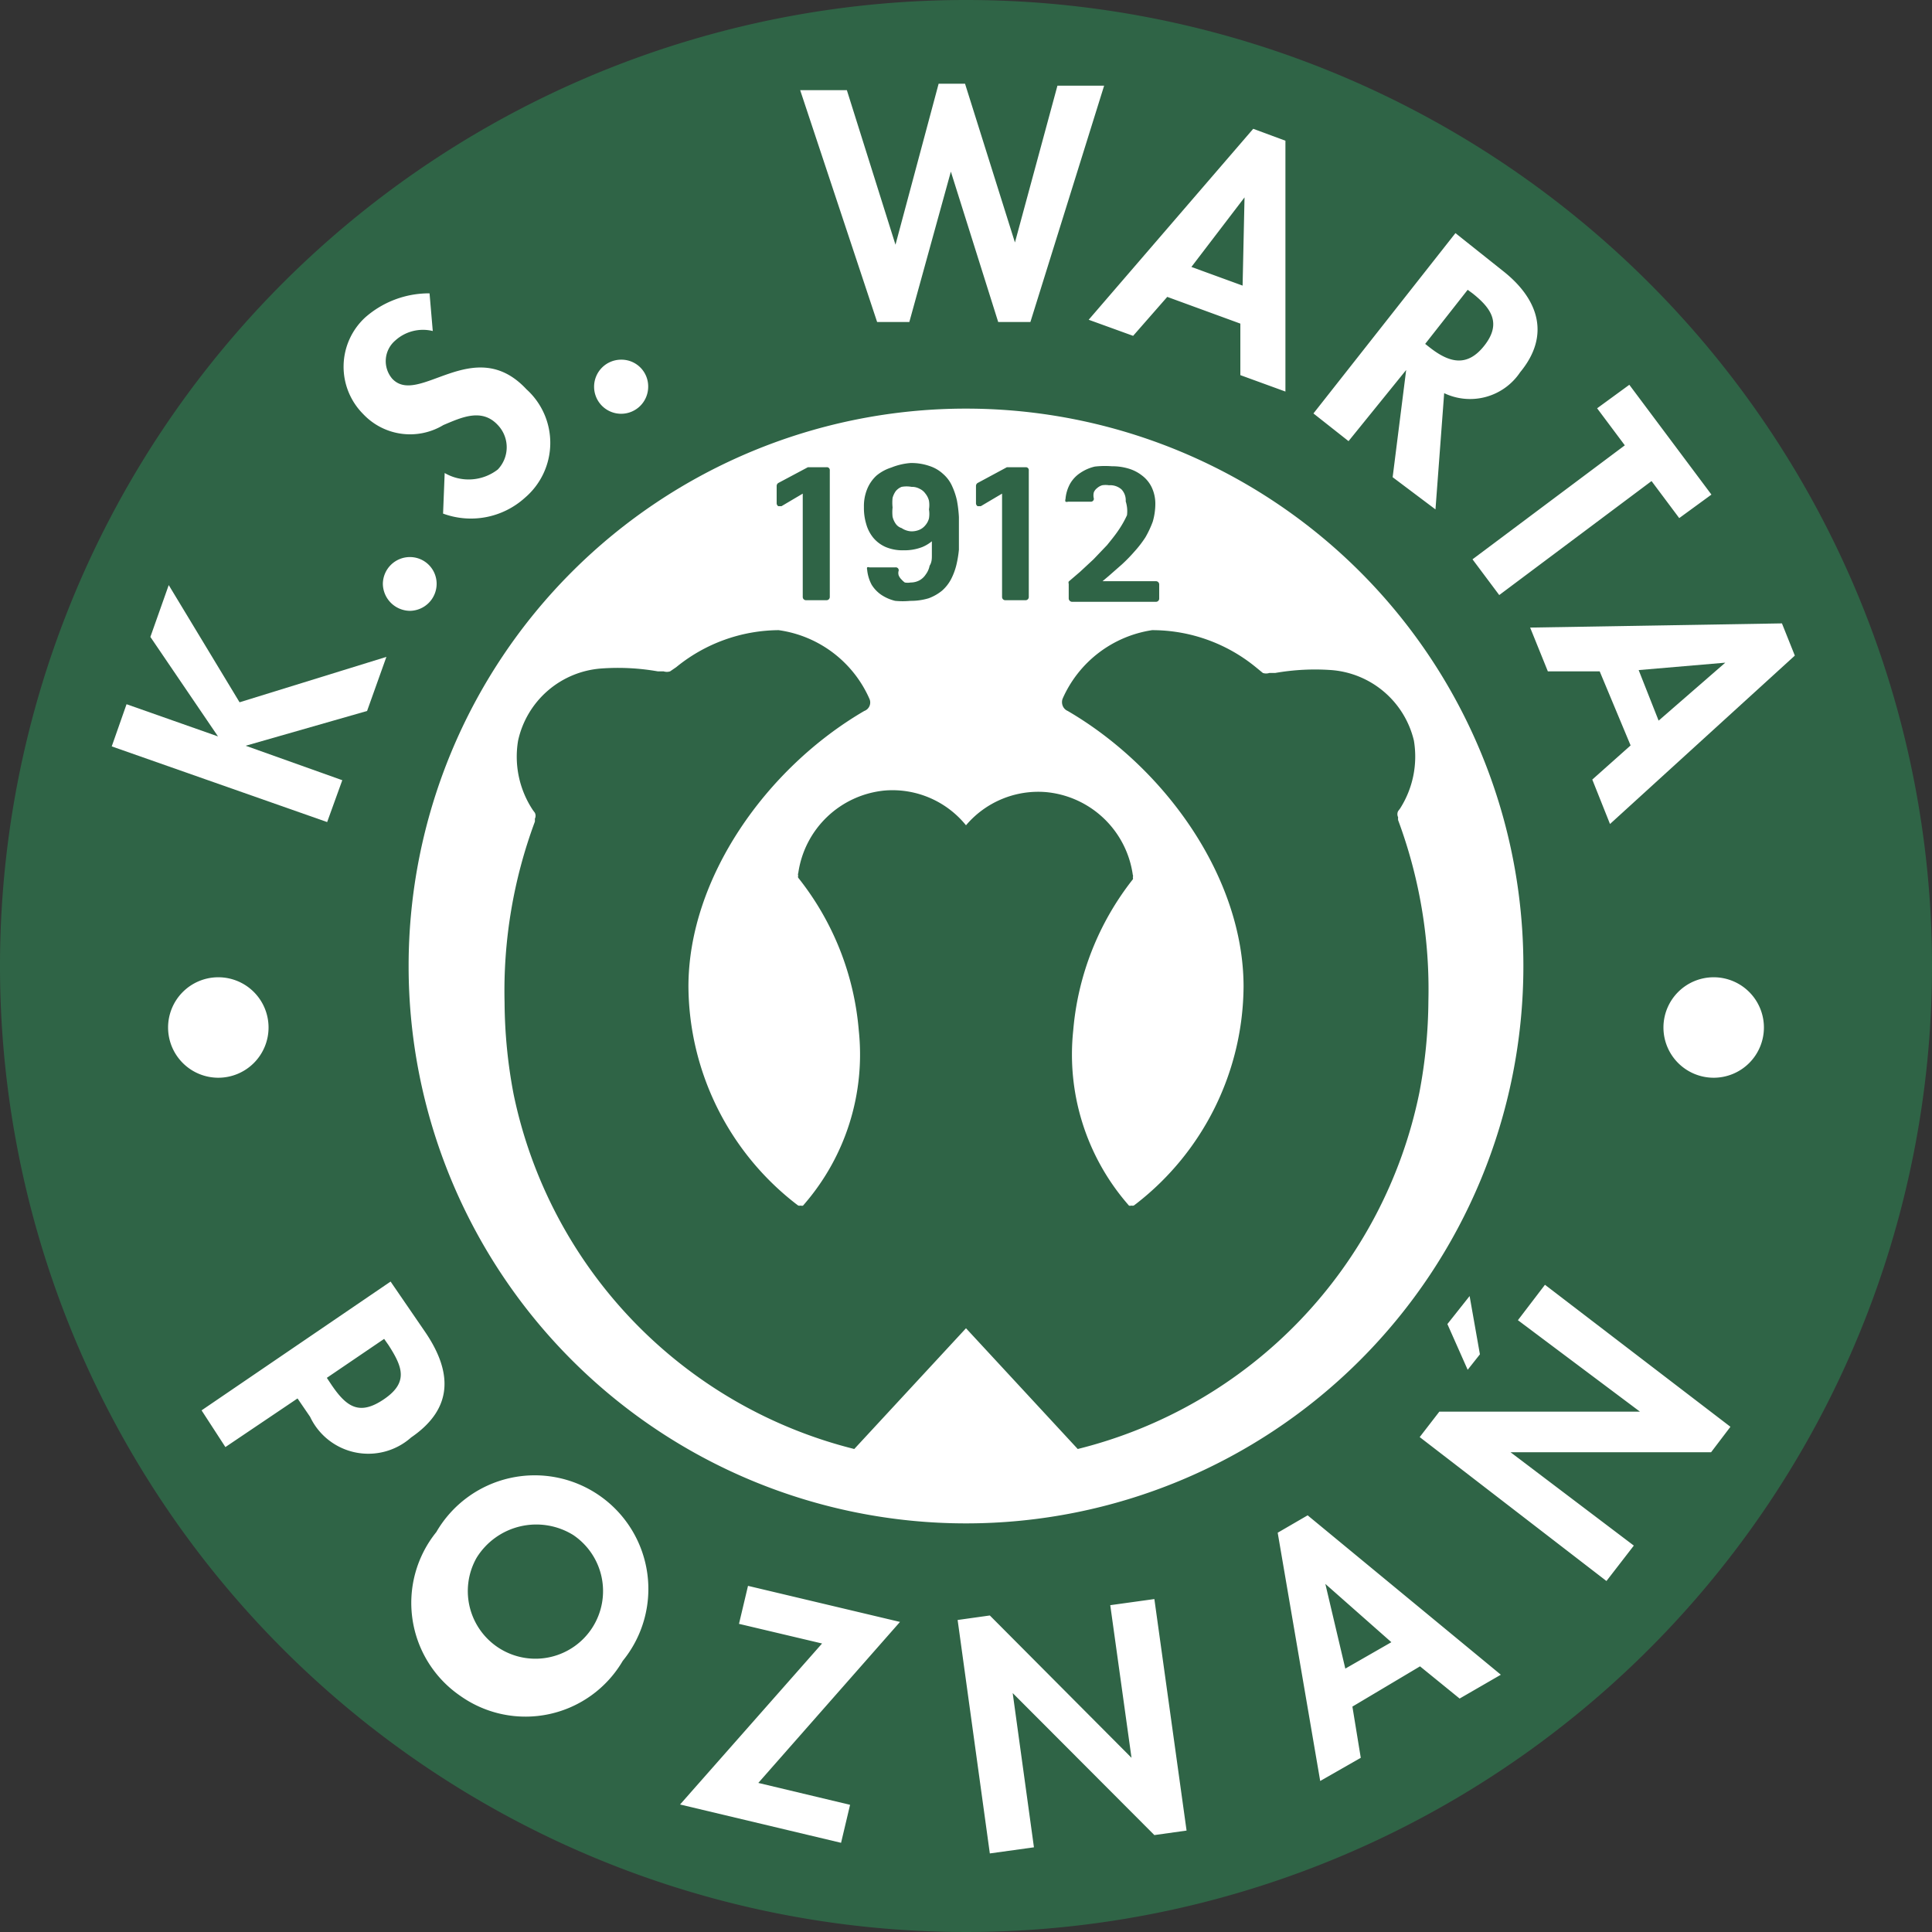
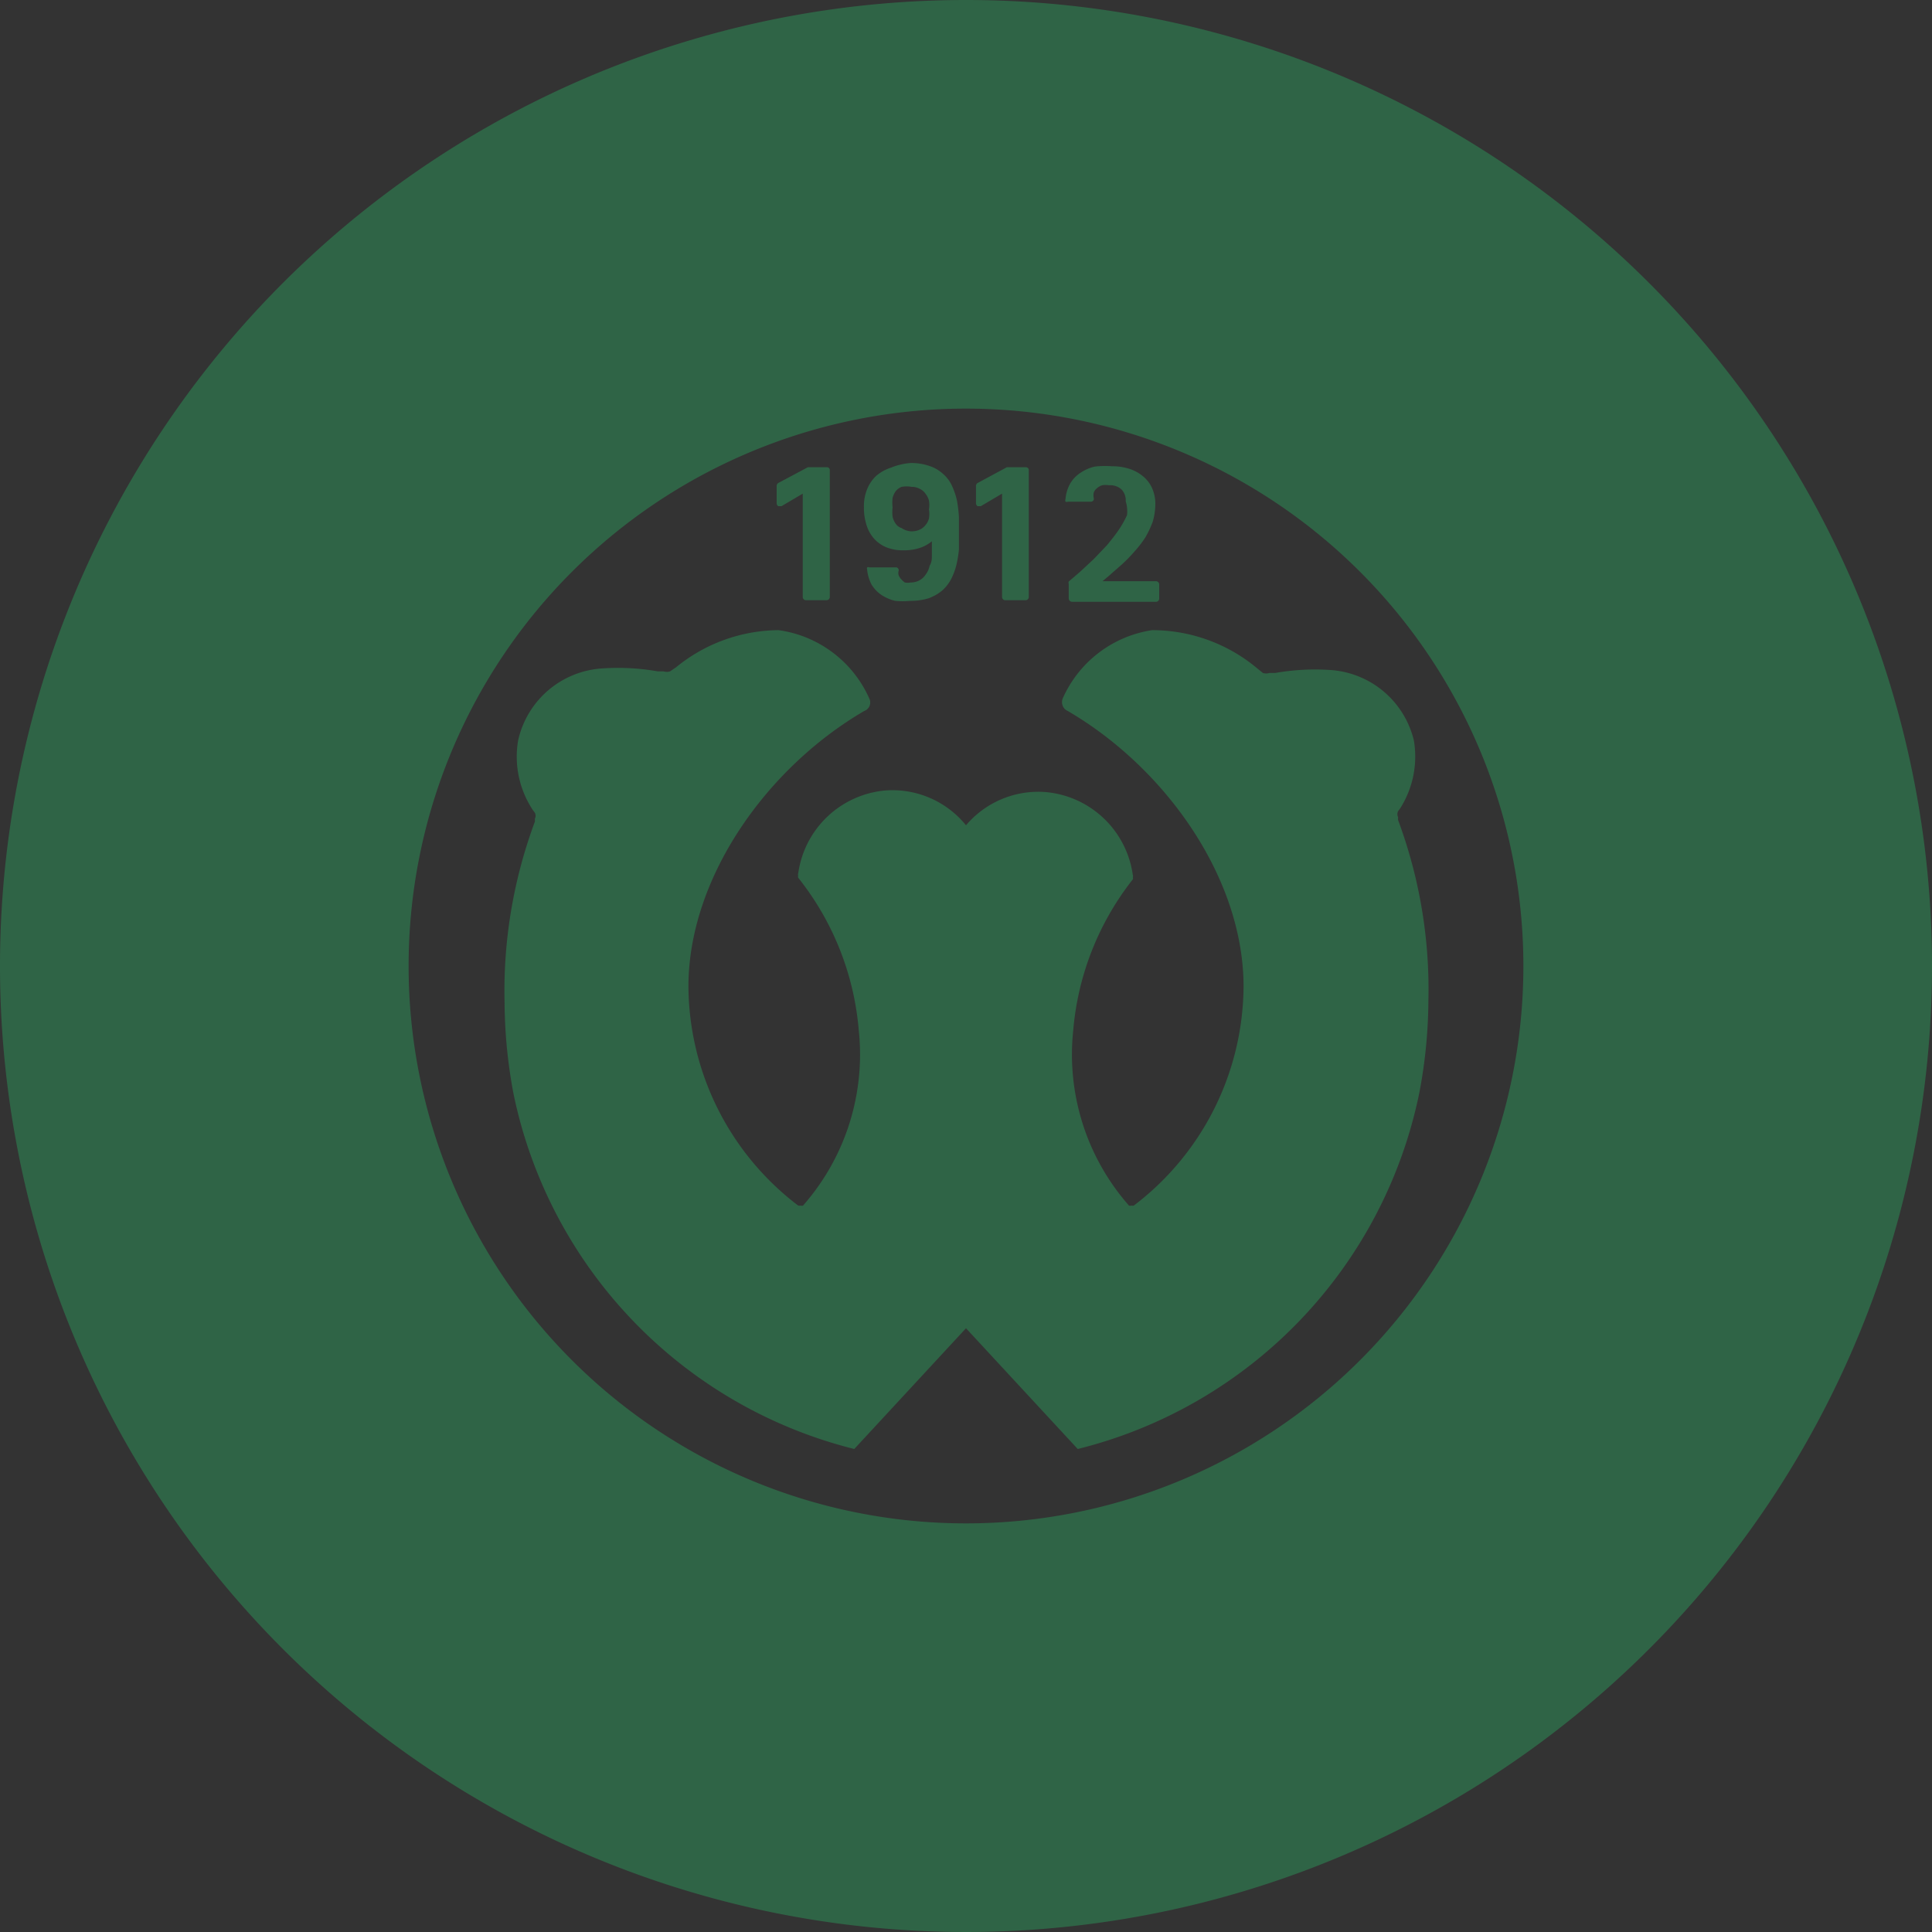
<svg xmlns="http://www.w3.org/2000/svg" width="60" height="60">
  <rect width="100%" height="100%" fill="#333333" stroke="none" />
-   <circle cx="30" cy="30" r="29.41" fill="#fff" />
  <path d="M47.31 30A17.31 17.31 0 1 1 30 12.69 17.31 17.31 0 0 1 47.31 30zM30 0a30 30 0 1 0 30 30A30 30 0 0 0 30 0zm0 41.25L33.47 45a14.36 14.36 0 0 0 10.61-11.07 15.63 15.63 0 0 0 .28-2.84 15.09 15.09 0 0 0-.94-5.62.36.36 0 0 1 0-.09.21.21 0 0 1 0-.19l.06-.08a3 3 0 0 0 .43-2.11 2.86 2.86 0 0 0-2.56-2.19 7.16 7.16 0 0 0-1.75.09h-.18a.33.33 0 0 1-.2 0l-.22-.18a5.08 5.08 0 0 0-3.22-1.15A3.63 3.63 0 0 0 33 21.7a.31.31 0 0 0 0 .21.29.29 0 0 0 .16.17c3.05 1.78 5.46 5.2 5.46 8.56a8.61 8.61 0 0 1-3.33 6.74l-.08.06a.19.19 0 0 1-.08 0 .09.09 0 0 1-.07 0l-.06-.07A7.1 7.1 0 0 1 33.33 32a8.77 8.77 0 0 1 1.85-4.69.09.09 0 0 0 0-.07.08.08 0 0 0 0-.07 3 3 0 0 0-2.69-2.57A2.94 2.94 0 0 0 30 25.63h0a2.94 2.94 0 0 0-2.52-1.08 3 3 0 0 0-2.69 2.57.08.08 0 0 0 0 .07.09.09 0 0 0 0 .07A8.77 8.77 0 0 1 26.67 32 7.1 7.1 0 0 1 25 37.37l-.06.07a.09.09 0 0 1-.07 0 .19.19 0 0 1-.08 0l-.08-.06a8.61 8.61 0 0 1-3.33-6.74c0-3.36 2.41-6.78 5.46-8.56a.28.28 0 0 0 .16-.38 3.63 3.63 0 0 0-2.82-2.13A5.08 5.08 0 0 0 21 20.72l-.19.13a.33.33 0 0 1-.2 0h-.18a7.16 7.16 0 0 0-1.75-.09A2.86 2.86 0 0 0 16.09 23a3 3 0 0 0 .46 2.16l.06.08a.21.21 0 0 1 0 .19.36.36 0 0 1 0 .09 15.09 15.09 0 0 0-.94 5.62 15.63 15.63 0 0 0 .28 2.84A14.36 14.36 0 0 0 26.53 45L30 41.25z" fill="#2f6446" />
-   <path d="M4.67 19.78l.57-1.61 2.2 3.64L12 20.4l-.6 1.68-3.77 1.08h0l3 1.07-.47 1.3-6.69-2.35.46-1.31 2.84 1h0zm8.77-9.5a1.28 1.28 0 0 0-1.17.3.84.84 0 0 0-.09 1.18c.82.88 2.54-1.42 4.17.33a2.24 2.24 0 0 1-.05 3.37 2.5 2.5 0 0 1-2.54.49l.05-1.26a1.48 1.48 0 0 0 1.65-.11 1 1 0 0 0 0-1.38c-.5-.54-1.14-.23-1.69 0a2 2 0 0 1-2.49-.34 2.08 2.08 0 0 1 .06-3 3 3 0 0 1 2-.75zM27.81 7.6h0l1.34-5h.82l1.55 4.93h0l1.32-4.87h1.45L32 10h-1l-1.47-4.67h0L28.24 10h-1l-2.39-7.2h1.45zm8.44 1.62l-1.06 1.21-1.38-.5L38.92 4l1 .37v7.79l-1.4-.51v-1.6zm2.4-3.09h0L37 8.29l1.59.58zm5.93 9.69l-1.33-1 .42-3.33h0l-1.79 2.21-1.09-.86 4.41-5.6 1.47 1.17c1.11.87 1.49 2 .54 3.15a1.87 1.87 0 0 1-2.36.65zm-.32-5.14l.14.11c.6.47 1.16.63 1.7-.06s.21-1.16-.37-1.62L45.58 9zm2.3 7.8l-.83-1.11 4.73-3.54-.86-1.15 1-.73 2.55 3.41-1 .73-.86-1.15zm3.12 2.37h-1.61l-.55-1.36 7.82-.13.4 1L50 25.59l-.55-1.38 1.19-1.06zm3.9-.27h0l-2.69.23.62 1.57zM7 44.94l-.74-1.14 5.87-4 1.07 1.56c.84 1.23.9 2.37-.43 3.28A2 2 0 0 1 9.63 44l-.39-.57zm3.15-2.15l.16.24c.46.67.86.94 1.62.42s.57-1 .14-1.67l-.14-.2zm4.15 9.88a3.5 3.5 0 0 1-.75-5.09 3.53 3.53 0 1 1 5.79 4 3.5 3.5 0 0 1-5.04 1.09zm3.5-5a2.18 2.18 0 0 0-3 .71 2.1 2.1 0 1 0 3-.71zm8.6 8.38l-.28 1.18-5-1.19 4.41-5-2.58-.61.28-1.18 4.72 1.12-4.4 5zm3.34-5.74l1-.14 4.4 4.42h0l-.66-4.74 1.37-.19 1 7.19-1 .14-4.4-4.41h0l.66 4.79-1.37.19zM42 53l.26 1.59-1.26.72-1.32-7.71.93-.54 6 4.95-1.28.74-1.23-1zm-.84-3.81h0l.62 2.63 1.43-.82zm2.93-4.56l.61-.79h6.23 0L47.14 41l.84-1.1 5.76 4.41-.6.79h-6.23 0l3.83 2.9-.85 1.1zM8.34 31.9a1.56 1.56 0 1 1-1.56-1.55 1.56 1.56 0 0 1 1.56 1.55zm43.32 0a1.56 1.56 0 1 0 1.56-1.55 1.56 1.56 0 0 0-1.56 1.55zm-38.1-13.77a.84.84 0 0 1-.83.84.85.85 0 0 1-.84-.84.84.84 0 0 1 .84-.83.83.83 0 0 1 .83.83zM20.13 12a.84.84 0 1 1-.84-.83.83.83 0 0 1 .84.83zm25.51 28.25l.32 1.81-.38.48-.63-1.42.69-.87z" fill="#fff" />
  <path d="M25.09 14.51h0l-.92.49a.11.11 0 0 0-.05.09v.54a.11.11 0 0 0 .05.09h.1l.66-.39v3.21a.1.1 0 0 0 .1.1h.64a.1.1 0 0 0 .1-.1v-3.93a.09.09 0 0 0-.1-.1zm2.59.01h0a1.36 1.36 0 0 0-.46.25 1.17 1.17 0 0 0-.29.42 1.4 1.4 0 0 0-.1.56 1.72 1.72 0 0 0 .07.52 1.17 1.17 0 0 0 .22.43 1.05 1.05 0 0 0 .39.29 1.35 1.35 0 0 0 .55.1 1.54 1.54 0 0 0 .58-.1 1.19 1.19 0 0 0 .3-.18v.09.34c0 .11 0 .22-.07.33a.66.66 0 0 1-.12.27.55.55 0 0 1-.19.18.58.58 0 0 1-.28.07.52.52 0 0 1-.18 0A.57.57 0 0 1 28 18a.38.38 0 0 1-.09-.13.24.24 0 0 1 0-.15.09.09 0 0 0-.1-.1H27a.09.09 0 0 0-.07 0 .11.11 0 0 0 0 .07 1.24 1.24 0 0 0 .14.47 1.05 1.05 0 0 0 .31.32 1.33 1.33 0 0 0 .42.18 2.42 2.42 0 0 0 .47 0 1.91 1.91 0 0 0 .57-.08 1.44 1.44 0 0 0 .42-.24 1.25 1.25 0 0 0 .28-.36 2 2 0 0 0 .16-.43 3.43 3.43 0 0 0 .08-.48v-.5-.51a4 4 0 0 0-.06-.51 2.16 2.16 0 0 0-.15-.45 1.08 1.08 0 0 0-.28-.38 1.14 1.14 0 0 0-.43-.25 1.7 1.7 0 0 0-.59-.09 2 2 0 0 0-.59.14zM28 16.4h0a.35.35 0 0 1-.18-.13.64.64 0 0 1-.1-.22 1.29 1.29 0 0 1 0-.29 1.39 1.39 0 0 1 0-.3.68.68 0 0 1 .1-.21.46.46 0 0 1 .18-.13.87.87 0 0 1 .31 0 .49.49 0 0 1 .25.06.45.45 0 0 1 .18.15.57.57 0 0 1 .11.22.84.84 0 0 1 0 .27.86.86 0 0 1 0 .28.53.53 0 0 1-.11.21.49.49 0 0 1-.18.14.61.61 0 0 1-.28.05.59.59 0 0 1-.28-.1zm3.32-1.89h-.05l-.91.49a.11.11 0 0 0-.05.09v.54a.11.11 0 0 0 .05.09h.1l.66-.39v3.21a.1.1 0 0 0 .09.1h.65a.1.1 0 0 0 .09-.1v-3.93a.09.09 0 0 0-.09-.1zm2.68-.02h0a1.34 1.34 0 0 0-.44.19 1 1 0 0 0-.32.33 1.18 1.18 0 0 0-.15.49.11.11 0 0 0 0 .08.11.11 0 0 0 .08 0h.7a.09.09 0 0 0 .1-.1.38.38 0 0 1 0-.19.32.32 0 0 1 .1-.13.42.42 0 0 1 .16-.09.66.66 0 0 1 .21 0 .53.53 0 0 1 .39.13.49.49 0 0 1 .13.37A1 1 0 0 1 35 16a3.11 3.11 0 0 1-.26.46c-.1.15-.23.31-.36.47l-.42.44-.42.39-.35.3a.1.1 0 0 0 0 .07v.46a.11.11 0 0 0 .1.1h2.61a.1.1 0 0 0 .1-.1v-.44a.1.1 0 0 0-.1-.1h-1.66l.19-.16.41-.36a4.89 4.89 0 0 0 .39-.4 3.46 3.46 0 0 0 .34-.44 3.12 3.12 0 0 0 .23-.49 2 2 0 0 0 .08-.55 1.19 1.19 0 0 0-.11-.51 1 1 0 0 0-.3-.37 1.25 1.25 0 0 0-.43-.22 1.75 1.75 0 0 0-.51-.07 2.76 2.76 0 0 0-.53.01z" fill="#2f6446" />
</svg>